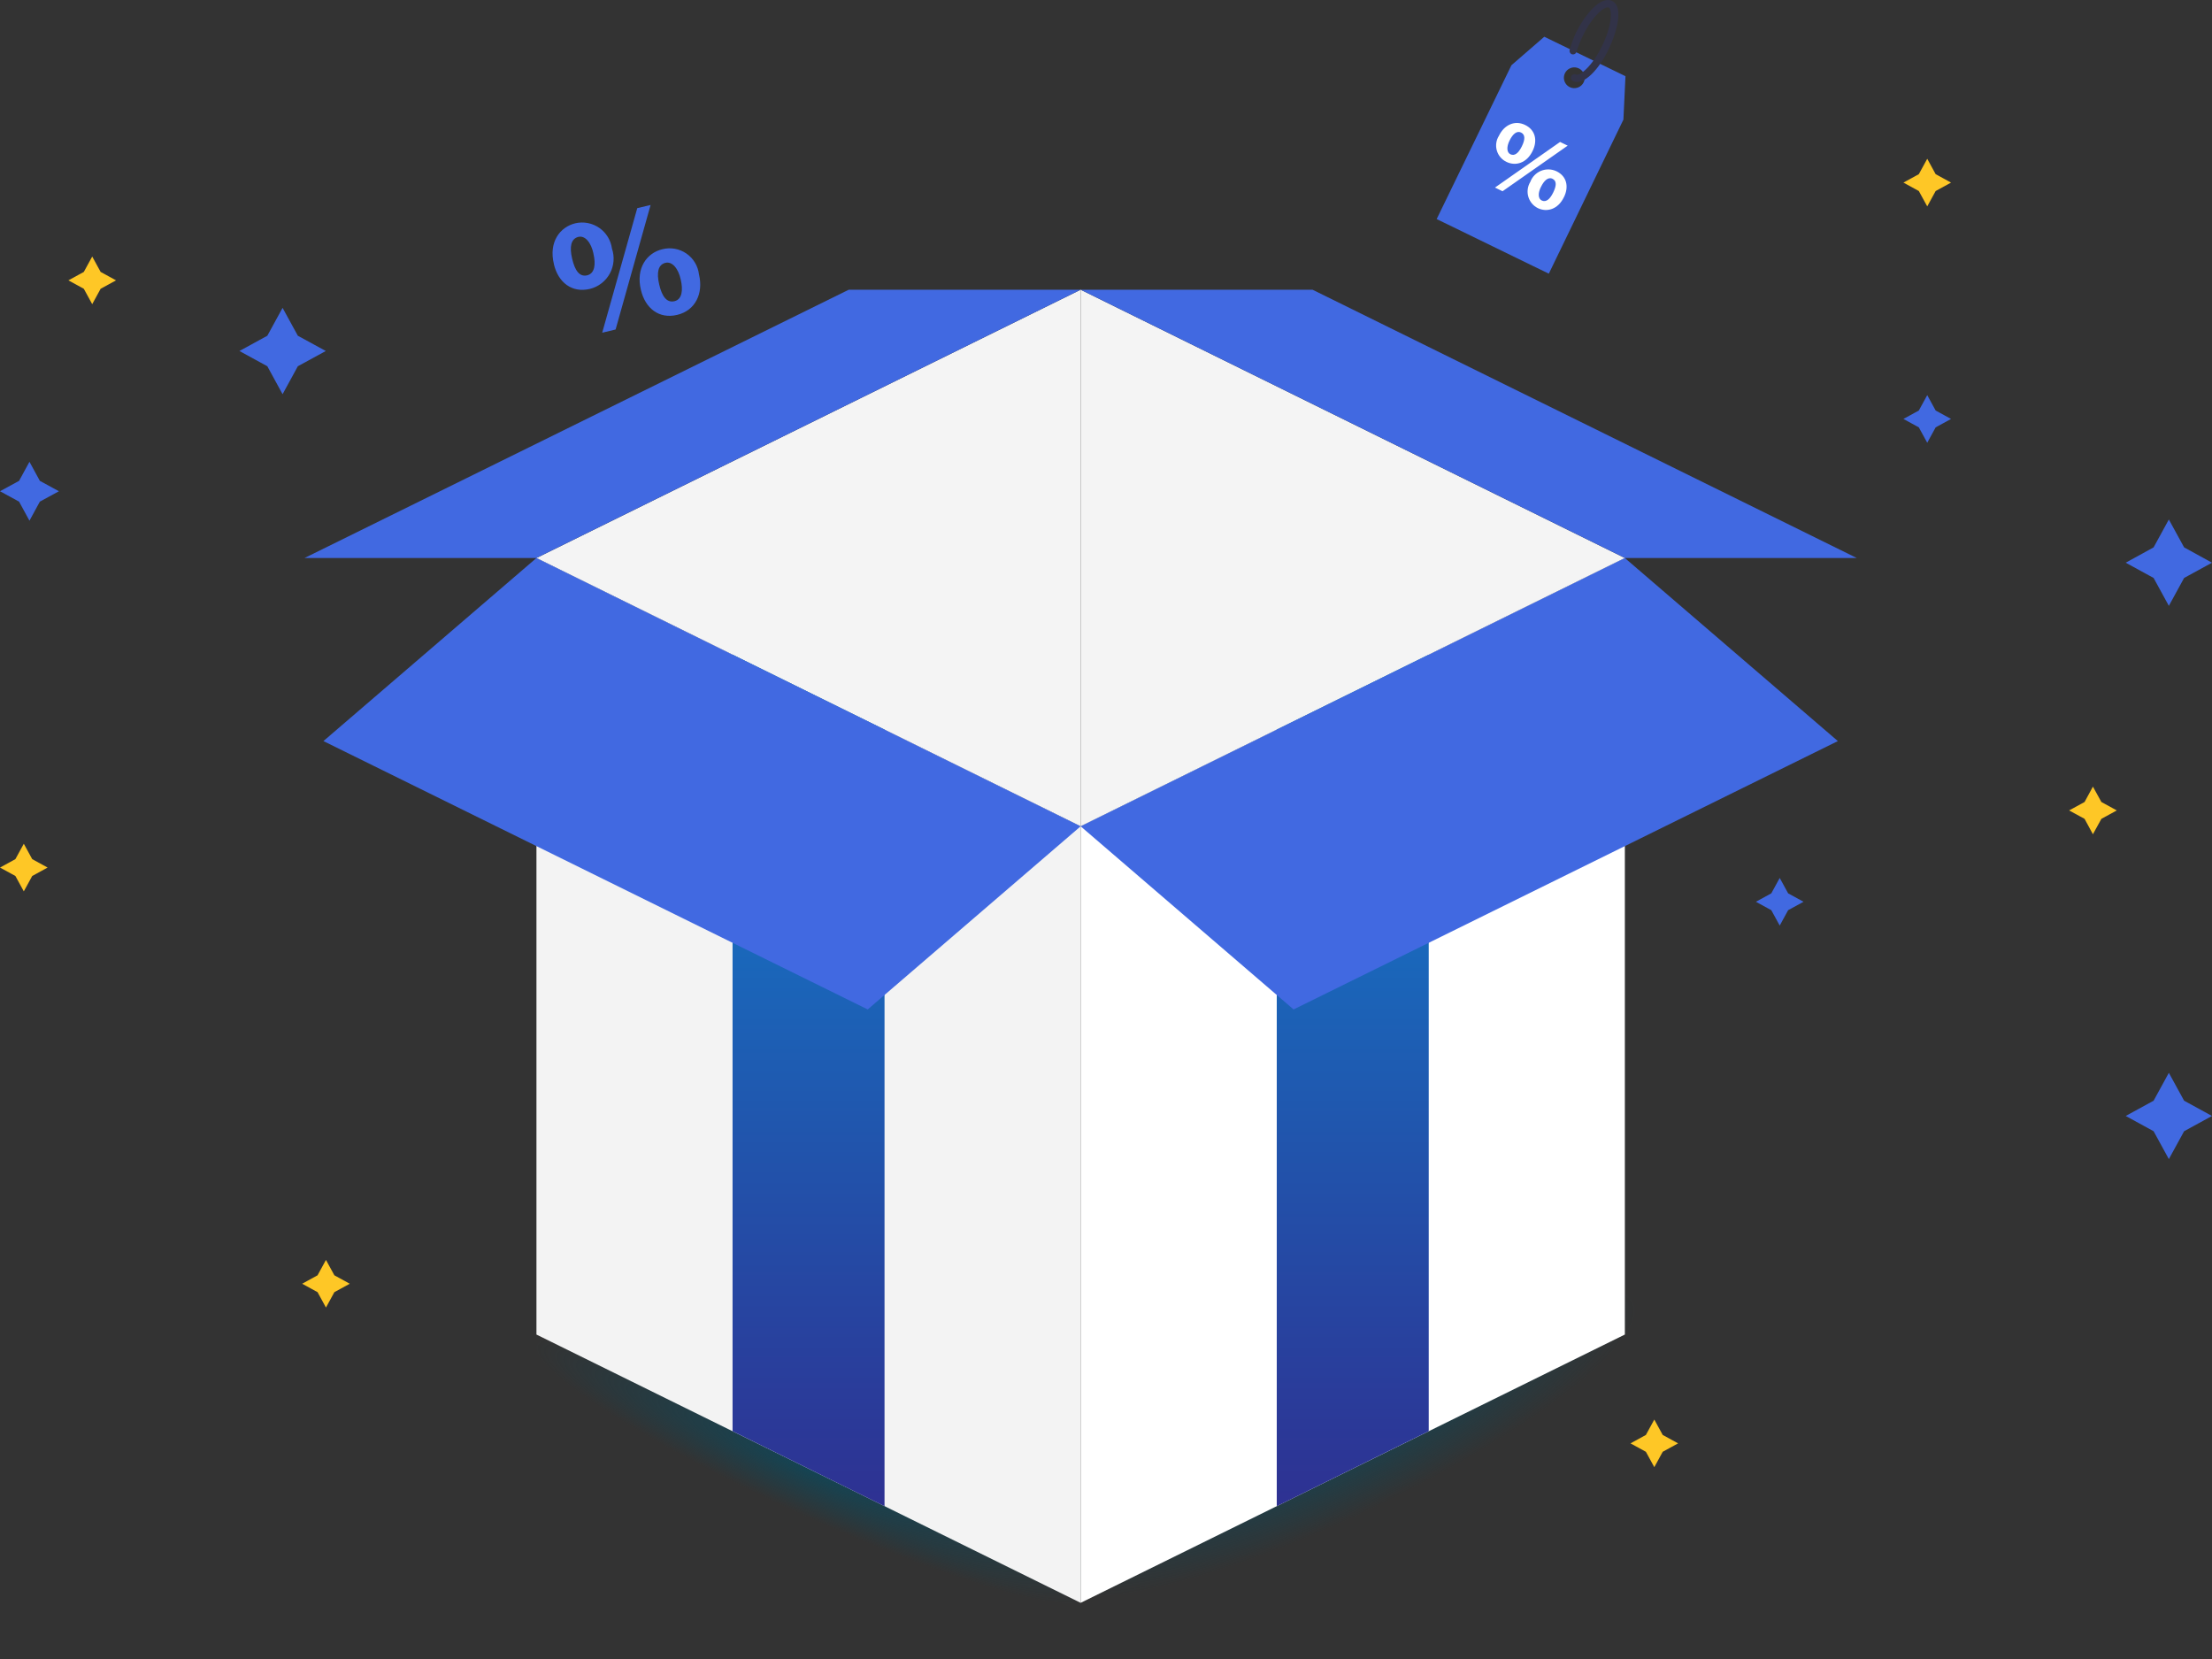
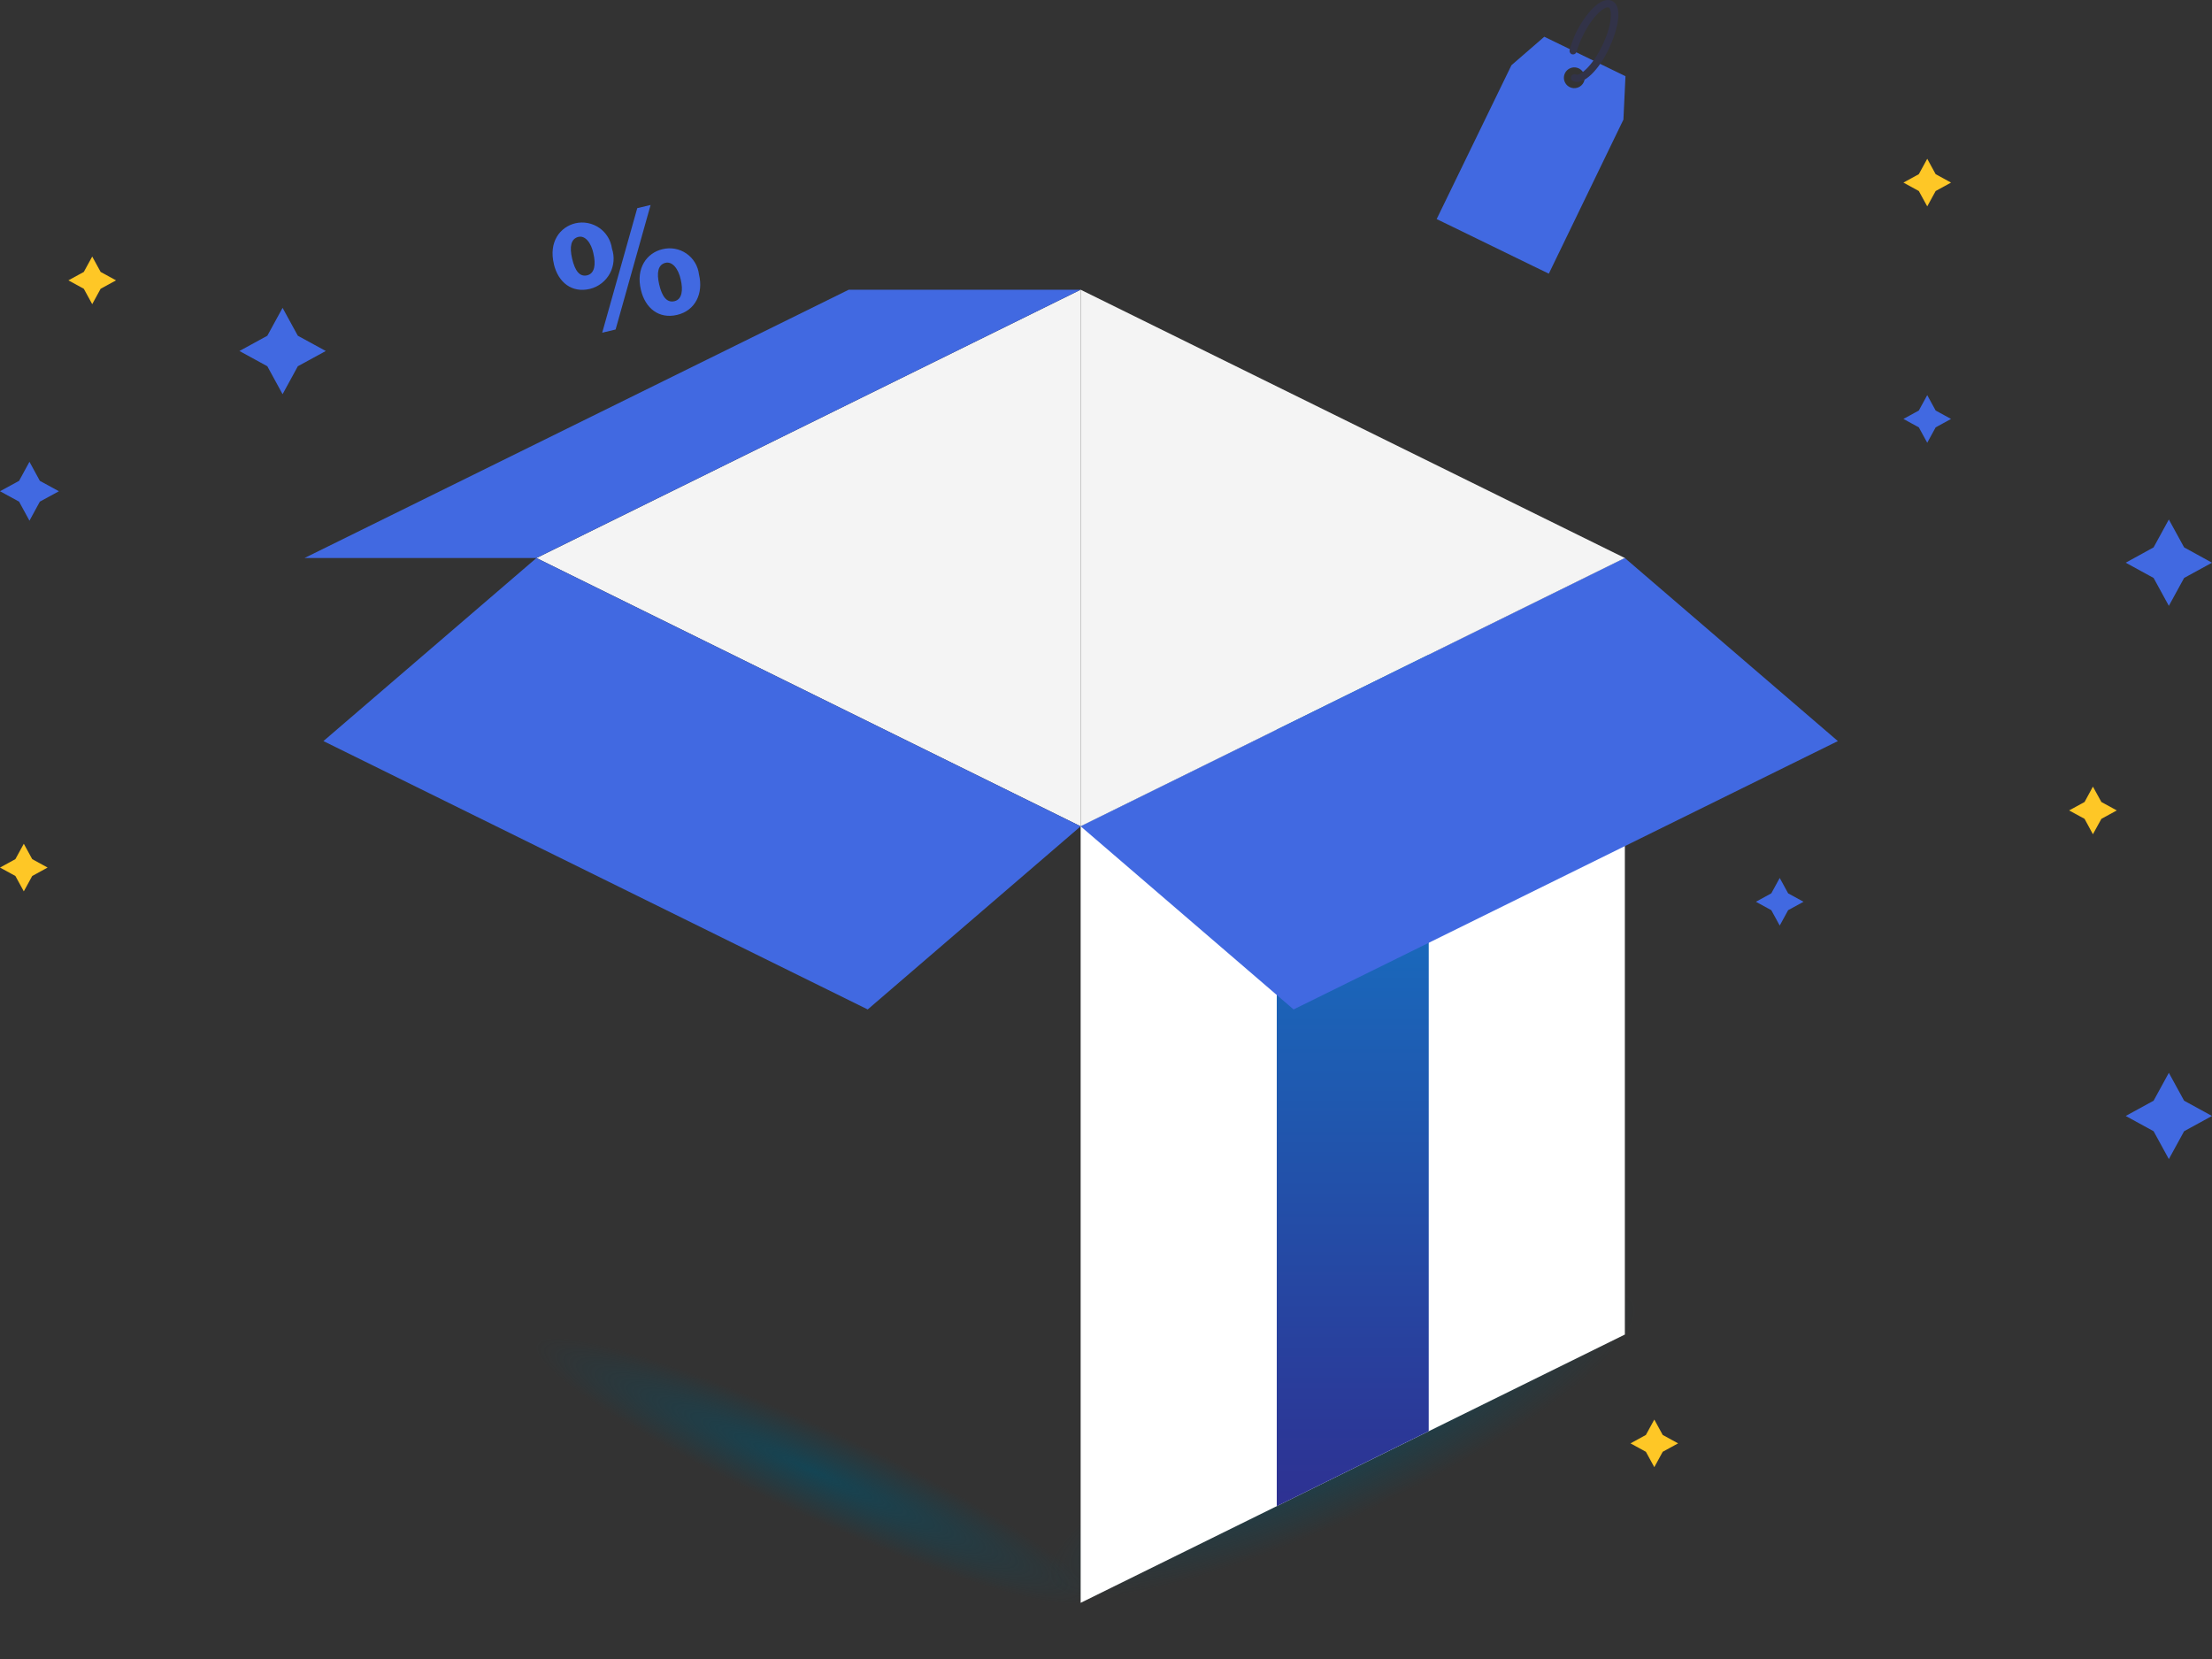
<svg xmlns="http://www.w3.org/2000/svg" width="388" height="291" viewBox="0 0 388 291" fill="none">
  <rect x="0" y="0" width="388" height="291" fill="#333333" stroke="none" />
  <path d="M112.428 50.88C111.48 46.993 113.487 44.348 116.202 43.711C116.916 43.532 117.66 43.508 118.385 43.639C119.109 43.77 119.798 44.054 120.404 44.473C121.01 44.891 121.52 45.434 121.899 46.065C122.279 46.696 122.52 47.401 122.606 48.132C123.413 51.465 121.971 54.474 118.778 55.234C115.585 55.994 113.189 54.073 112.428 50.88ZM119.401 49.014C118.989 47.12 117.909 45.772 116.673 46.114C115.436 46.457 115.14 47.814 115.63 49.912C116.119 52.01 116.962 53.15 118.307 52.831C119.652 52.511 119.839 50.886 119.401 49.014ZM114.119 35.957L107.981 57.797L105.63 58.359L111.781 36.508L114.119 35.957ZM97.164 46.345C96.205 42.446 98.223 39.813 100.926 39.163C101.641 38.999 102.383 38.986 103.103 39.125C103.823 39.263 104.507 39.55 105.111 39.967C105.714 40.384 106.224 40.922 106.608 41.547C106.992 42.172 107.242 42.87 107.341 43.597C107.586 44.314 107.679 45.073 107.614 45.827C107.55 46.582 107.33 47.314 106.968 47.979C106.607 48.644 106.111 49.227 105.512 49.69C104.914 50.154 104.226 50.488 103.492 50.672C100.286 51.443 97.902 49.511 97.153 46.332L97.164 46.345ZM104.099 44.487C103.701 42.583 102.634 41.224 101.397 41.566C100.16 41.909 99.865 43.266 100.354 45.364C100.844 47.462 101.649 48.611 102.994 48.291C104.339 47.972 104.529 46.322 104.088 44.474L104.099 44.487Z" fill="#4169E1" />
-   <path d="M57.176 221L58.652 223.699L61.352 225.176L58.652 226.652L57.176 229.351L55.699 226.652L53 225.176L55.699 223.699L57.176 221Z" fill="#FEC726" />
  <path d="M290.176 249L291.652 251.699L294.351 253.176L291.652 254.652L290.176 257.351L288.699 254.652L286 253.176L288.699 251.699L290.176 249Z" fill="#FEC726" />
  <path d="M16.176 45L17.652 47.699L20.352 49.176L17.652 50.652L16.176 53.352L14.699 50.652L12 49.176L14.699 47.699L16.176 45Z" fill="#FEC726" />
  <path d="M312.176 154L313.652 156.699L316.351 158.176L313.652 159.652L312.176 162.351L310.699 159.652L308 158.176L310.699 156.699L312.176 154Z" fill="#4169E1" />
  <path d="M380.432 188.18L383.108 193.071L387.999 195.747L383.108 198.423L380.432 203.314L377.756 198.423L372.865 195.747L377.756 193.071L380.432 188.18Z" fill="#4169E1" />
  <path d="M49.567 54L52.243 58.891L57.146 61.567L52.243 64.243L49.567 69.146L46.891 64.243L42 61.567L46.891 58.891L49.567 54Z" fill="#4169E1" />
  <path d="M5.168 81L6.99 84.345L10.335 86.168L6.99 87.99L5.168 91.335L3.345 87.99L0 86.168L3.345 84.345L5.168 81Z" fill="#4169E1" />
  <path d="M380.432 91.123L383.108 96.014L387.999 98.702L383.108 101.378L380.432 106.269L377.756 101.378L372.865 98.702L377.756 96.014L380.432 91.123Z" fill="#4169E1" />
  <path d="M338.051 69.31L339.527 72.009L342.226 73.485L339.527 74.962L338.051 77.661L336.574 74.962L333.875 73.485L336.574 72.009L338.051 69.31Z" fill="#4169E1" />
  <path d="M338.051 27.852L339.527 30.552L342.226 32.028L339.527 33.505L338.051 36.204L336.574 33.505L333.875 32.028L336.574 30.552L338.051 27.852Z" fill="#FEC726" />
  <path d="M4.176 148L5.652 150.699L8.351 152.176L5.652 153.652L4.176 156.351L2.699 153.652L0 152.176L2.699 150.699L4.176 148Z" fill="#FEC726" />
  <path d="M367.111 137.979L368.599 140.678L371.299 142.154L368.599 143.631L367.111 146.33L365.646 143.631L362.936 142.154L365.646 140.678L367.111 137.979Z" fill="#FEC726" />
  <path style="mix-blend-mode:multiply" opacity="0.86" d="M241.649 265.869C270.412 252.119 290.965 235.189 287.554 228.055C284.144 220.921 258.062 226.284 229.299 240.034C200.536 253.783 179.983 270.713 183.394 277.847C186.804 284.982 212.886 279.619 241.649 265.869Z" fill="url(#paint0_radial_1779_1386)" />
  <path style="mix-blend-mode:multiply" opacity="0.86" d="M138.898 265.922C166.138 278.402 189.846 284.972 191.85 280.596C193.855 276.221 173.398 262.556 146.158 250.075C118.918 237.595 95.211 231.025 93.206 235.401C91.201 239.776 111.658 253.441 138.898 265.922Z" fill="url(#paint1_radial_1779_1386)" />
  <path d="M189.553 50.819L94.096 97.879L189.553 144.939V50.819Z" fill="#F4F4F4" />
  <path d="M189.553 50.819L285.01 97.879L189.553 144.939V50.819Z" fill="#F4F4F4" />
  <path d="M148.874 50.819L53.416 97.879H94.094L189.552 50.819H148.874Z" fill="#4169E1" />
-   <path d="M230.231 50.819L325.688 97.879H285.01L189.553 50.819H230.231Z" fill="#4169E1" />
-   <path d="M94.096 97.879V234.088L189.553 281.148V144.939L94.096 97.879Z" fill="#F3F3F3" />
-   <path d="M128.496 251.042L155.152 264.194V127.985L128.496 114.833V251.042Z" fill="url(#paint2_linear_1779_1386)" />
  <path d="M285.01 97.879V234.088L189.553 281.148V144.939L285.01 97.879Z" fill="white" />
  <path d="M250.609 251.042L223.953 264.194V127.985L250.609 114.833V251.042Z" fill="url(#paint3_linear_1779_1386)" />
  <path d="M94.095 97.879L56.732 129.991L152.203 177.063L189.553 144.939L94.095 97.879Z" fill="#4169E1" />
  <path d="M285.01 97.879L322.373 129.991L226.902 177.063L189.553 144.939L285.01 97.879Z" fill="#4169E1" />
  <path d="M285.119 13.364L270.878 6.445L265.116 11.443L252 38.428L254.695 39.734L268.978 46.695L271.674 48L284.758 20.983L285.119 13.364ZM275.345 15.285C275.021 15.127 274.75 14.877 274.568 14.566C274.385 14.255 274.299 13.896 274.32 13.536C274.341 13.176 274.469 12.83 274.686 12.542C274.904 12.254 275.202 12.037 275.543 11.919C275.883 11.8 276.252 11.785 276.601 11.876C276.95 11.967 277.265 12.159 277.505 12.428C277.745 12.698 277.9 13.032 277.95 13.389C278 13.747 277.943 14.111 277.786 14.436C277.682 14.652 277.536 14.845 277.357 15.005C277.177 15.165 276.969 15.288 276.742 15.367C276.515 15.445 276.275 15.479 276.035 15.465C275.796 15.451 275.561 15.389 275.345 15.285Z" fill="#4169E1" />
  <path d="M275.907 14.213C275.831 14.178 275.763 14.128 275.706 14.066C275.65 14.003 275.606 13.931 275.579 13.851C275.551 13.772 275.539 13.688 275.545 13.604C275.55 13.521 275.572 13.439 275.61 13.364C275.683 13.212 275.814 13.096 275.973 13.04C276.132 12.984 276.307 12.994 276.459 13.067C277.042 13.353 279.186 11.825 281.032 8.026C282.879 4.227 282.773 1.596 282.168 1.32C281.563 1.044 279.441 2.551 277.594 6.371C277.165 7.245 276.81 8.154 276.533 9.088C276.484 9.25 276.373 9.386 276.224 9.468C276.075 9.549 275.9 9.569 275.737 9.523C275.579 9.467 275.448 9.351 275.375 9.2C275.301 9.049 275.29 8.875 275.345 8.716C275.621 7.717 275.976 6.741 276.406 5.798C278.146 2.307 280.841 -0.749 282.773 0.163C284.704 1.076 283.834 5.098 282.189 8.589C280.544 12.08 277.785 15.136 275.907 14.213Z" fill="#323348" />
-   <path d="M268.84 26.459C267.778 28.677 265.794 29.154 264.255 28.401C263.846 28.208 263.482 27.93 263.189 27.586C262.895 27.241 262.678 26.838 262.553 26.403C262.427 25.968 262.396 25.512 262.461 25.064C262.525 24.616 262.685 24.187 262.929 23.806C263.841 21.906 265.698 21.036 267.513 21.917C269.328 22.798 269.72 24.644 268.84 26.459ZM264.797 24.634C264.255 25.695 264.245 26.756 264.966 27.074C265.688 27.393 266.356 26.862 266.94 25.674C267.524 24.485 267.566 23.615 266.802 23.244C266.038 22.872 265.316 23.572 264.797 24.634ZM262.229 32.9L273.647 24.899L274.984 25.546L263.555 33.547L262.229 32.9ZM274.336 34.555C273.275 36.784 271.291 37.251 269.752 36.508C269.348 36.308 268.99 36.025 268.702 35.679C268.413 35.333 268.199 34.931 268.074 34.497C267.949 34.064 267.916 33.61 267.977 33.163C268.037 32.716 268.19 32.287 268.426 31.902C268.588 31.467 268.84 31.069 269.164 30.735C269.488 30.402 269.877 30.139 270.308 29.963C270.739 29.788 271.201 29.703 271.666 29.716C272.132 29.728 272.589 29.837 273.01 30.035C274.835 30.916 275.217 32.762 274.336 34.566V34.555ZM270.315 32.741C269.763 33.802 269.741 34.863 270.463 35.181C271.185 35.5 271.853 34.969 272.437 33.781C273.02 32.592 273.084 31.733 272.32 31.361C271.556 30.99 270.824 31.701 270.315 32.751V32.741Z" fill="white" />
  <defs>
    <radialGradient id="paint0_radial_1779_1386" cx="0" cy="0" r="1" gradientUnits="userSpaceOnUse" gradientTransform="translate(235.436 252.928) rotate(-25.549) scale(57.002 12.844)">
      <stop stop-color="#0F4759" />
      <stop offset="1" stop-color="#0F4759" stop-opacity="0" />
    </radialGradient>
    <radialGradient id="paint1_radial_1779_1386" cx="0" cy="0" r="1" gradientUnits="userSpaceOnUse" gradientTransform="translate(142.517 257.968) rotate(24.616) scale(53.573 7.818)">
      <stop stop-color="#0F4759" />
      <stop offset="1" stop-color="#0F4759" stop-opacity="0" />
    </radialGradient>
    <linearGradient id="paint2_linear_1779_1386" x1="141.824" y1="114.833" x2="141.824" y2="264.194" gradientUnits="userSpaceOnUse">
      <stop stop-color="#0F84D0" />
      <stop offset="1" stop-color="#2E3192" />
    </linearGradient>
    <linearGradient id="paint3_linear_1779_1386" x1="237.281" y1="114.833" x2="237.281" y2="264.194" gradientUnits="userSpaceOnUse">
      <stop stop-color="#0F84D0" />
      <stop offset="1" stop-color="#2E3192" />
    </linearGradient>
  </defs>
</svg>